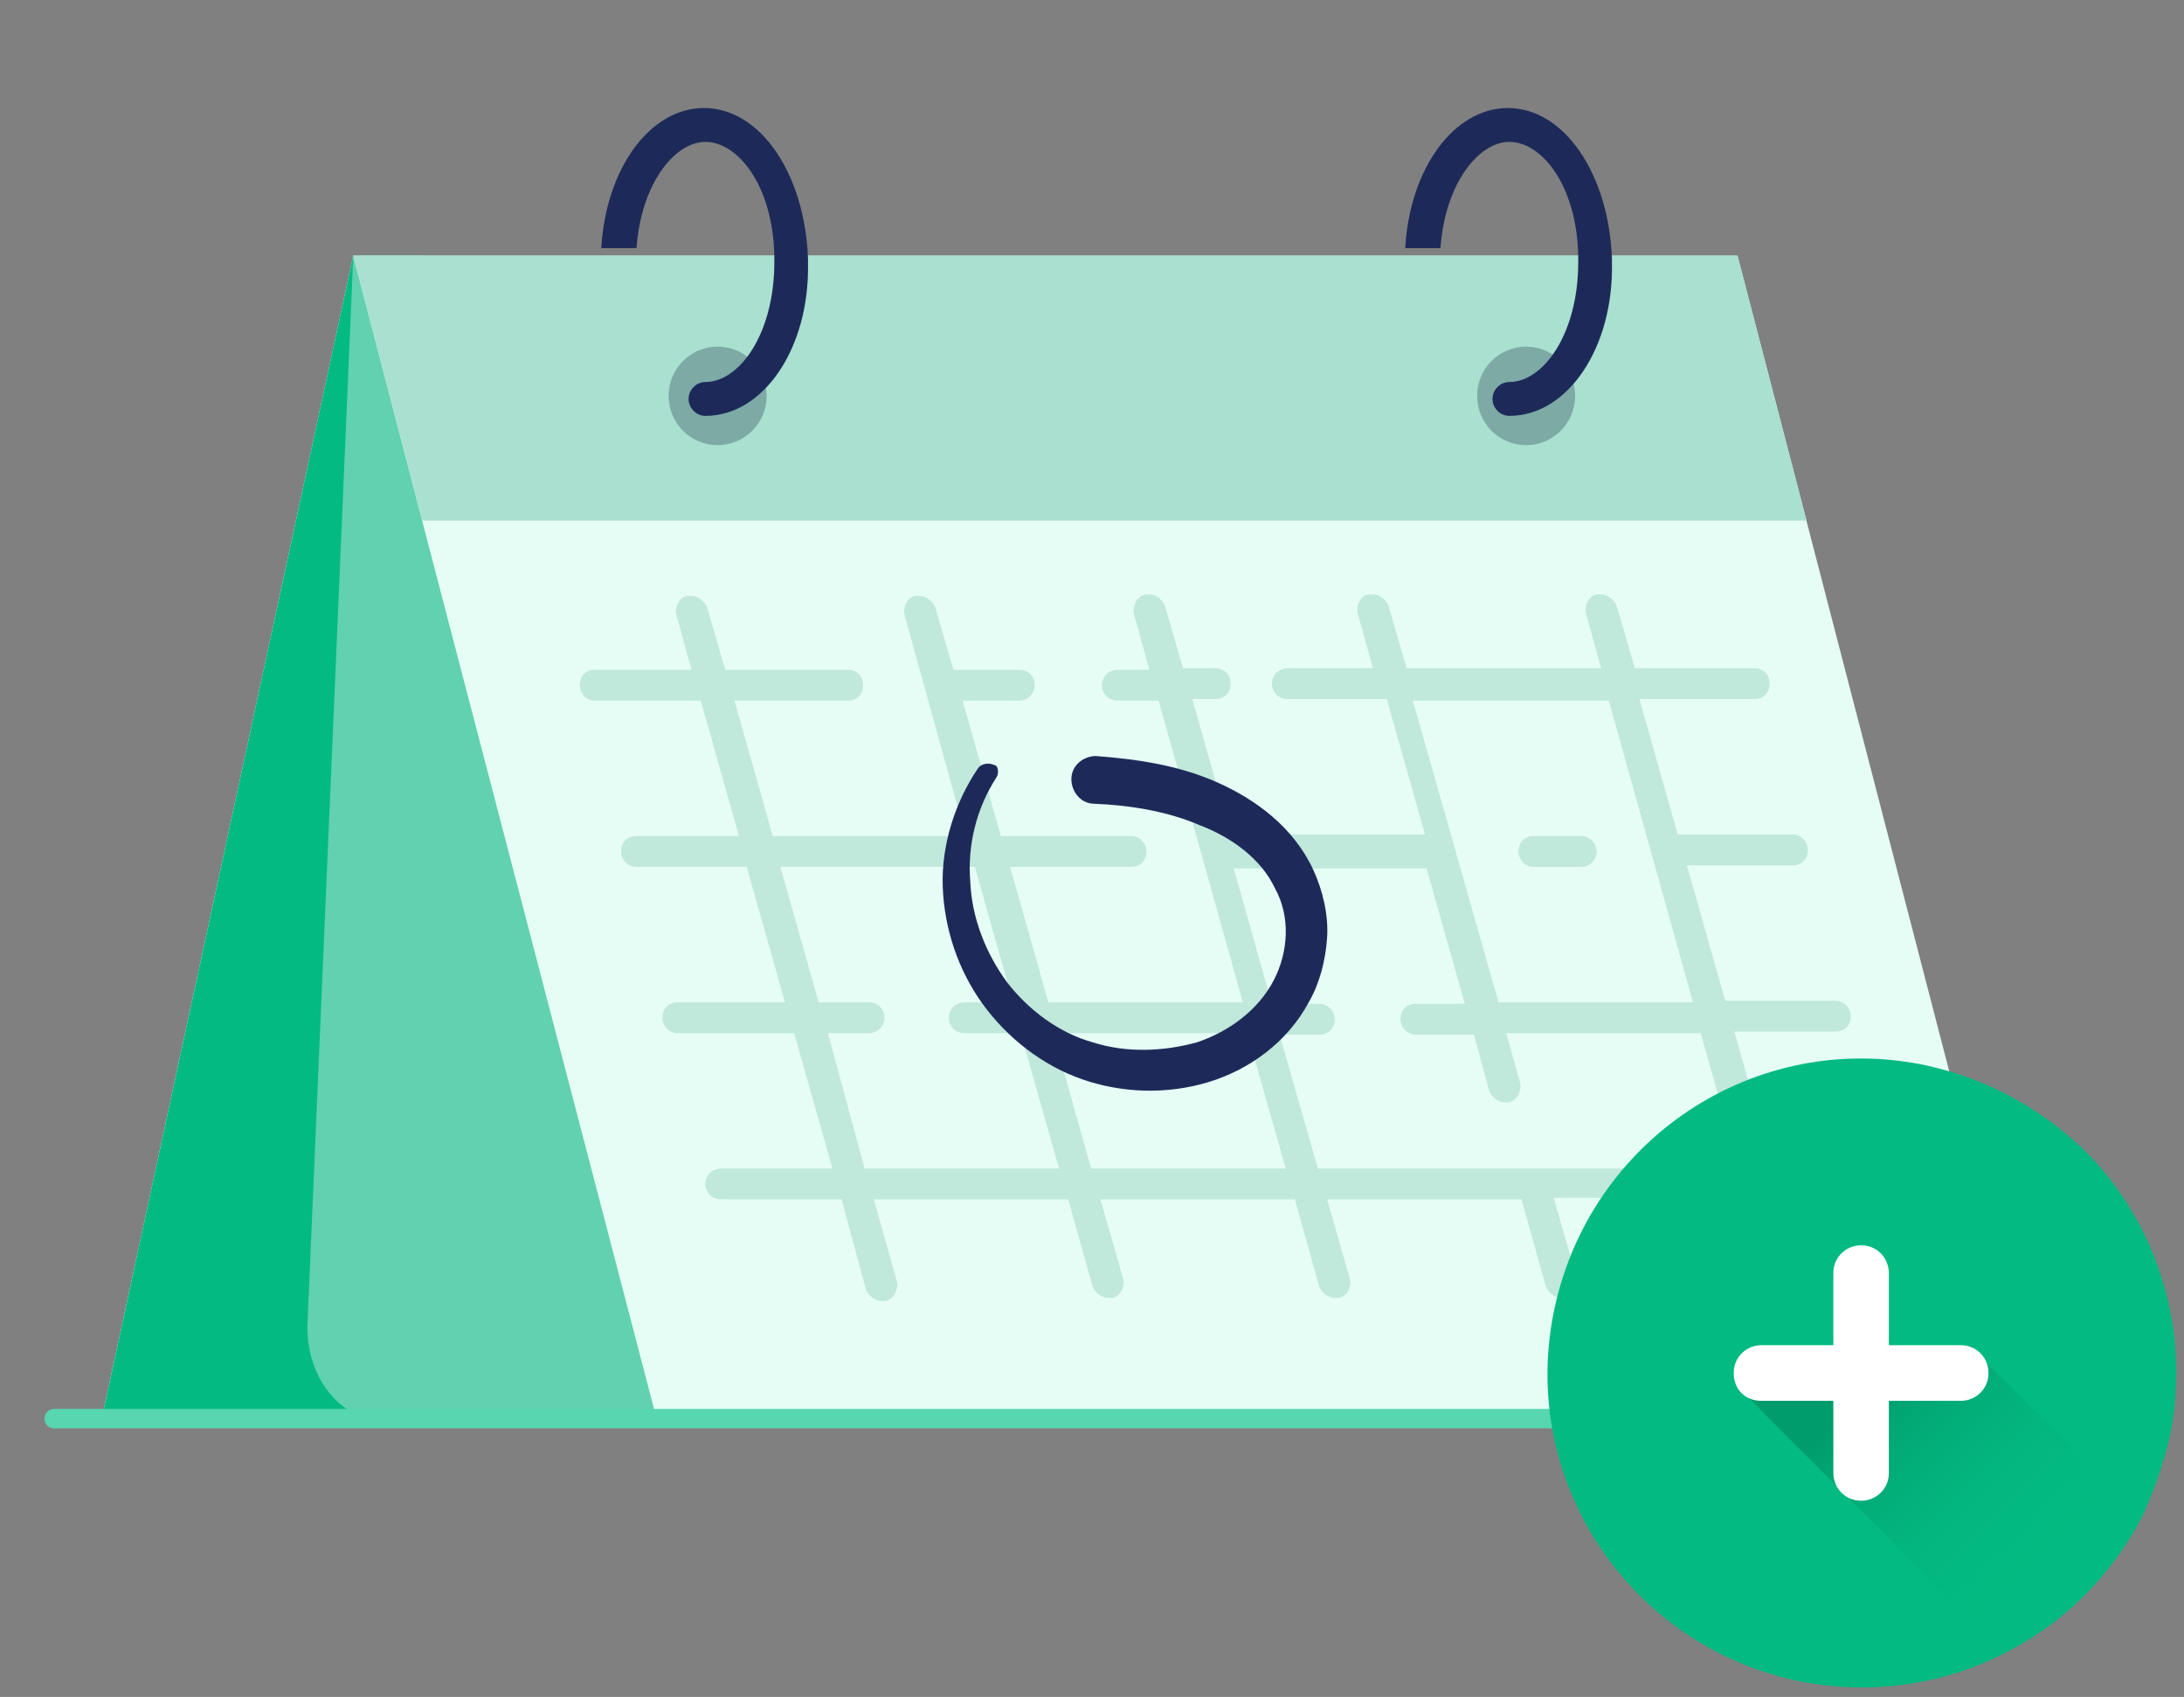
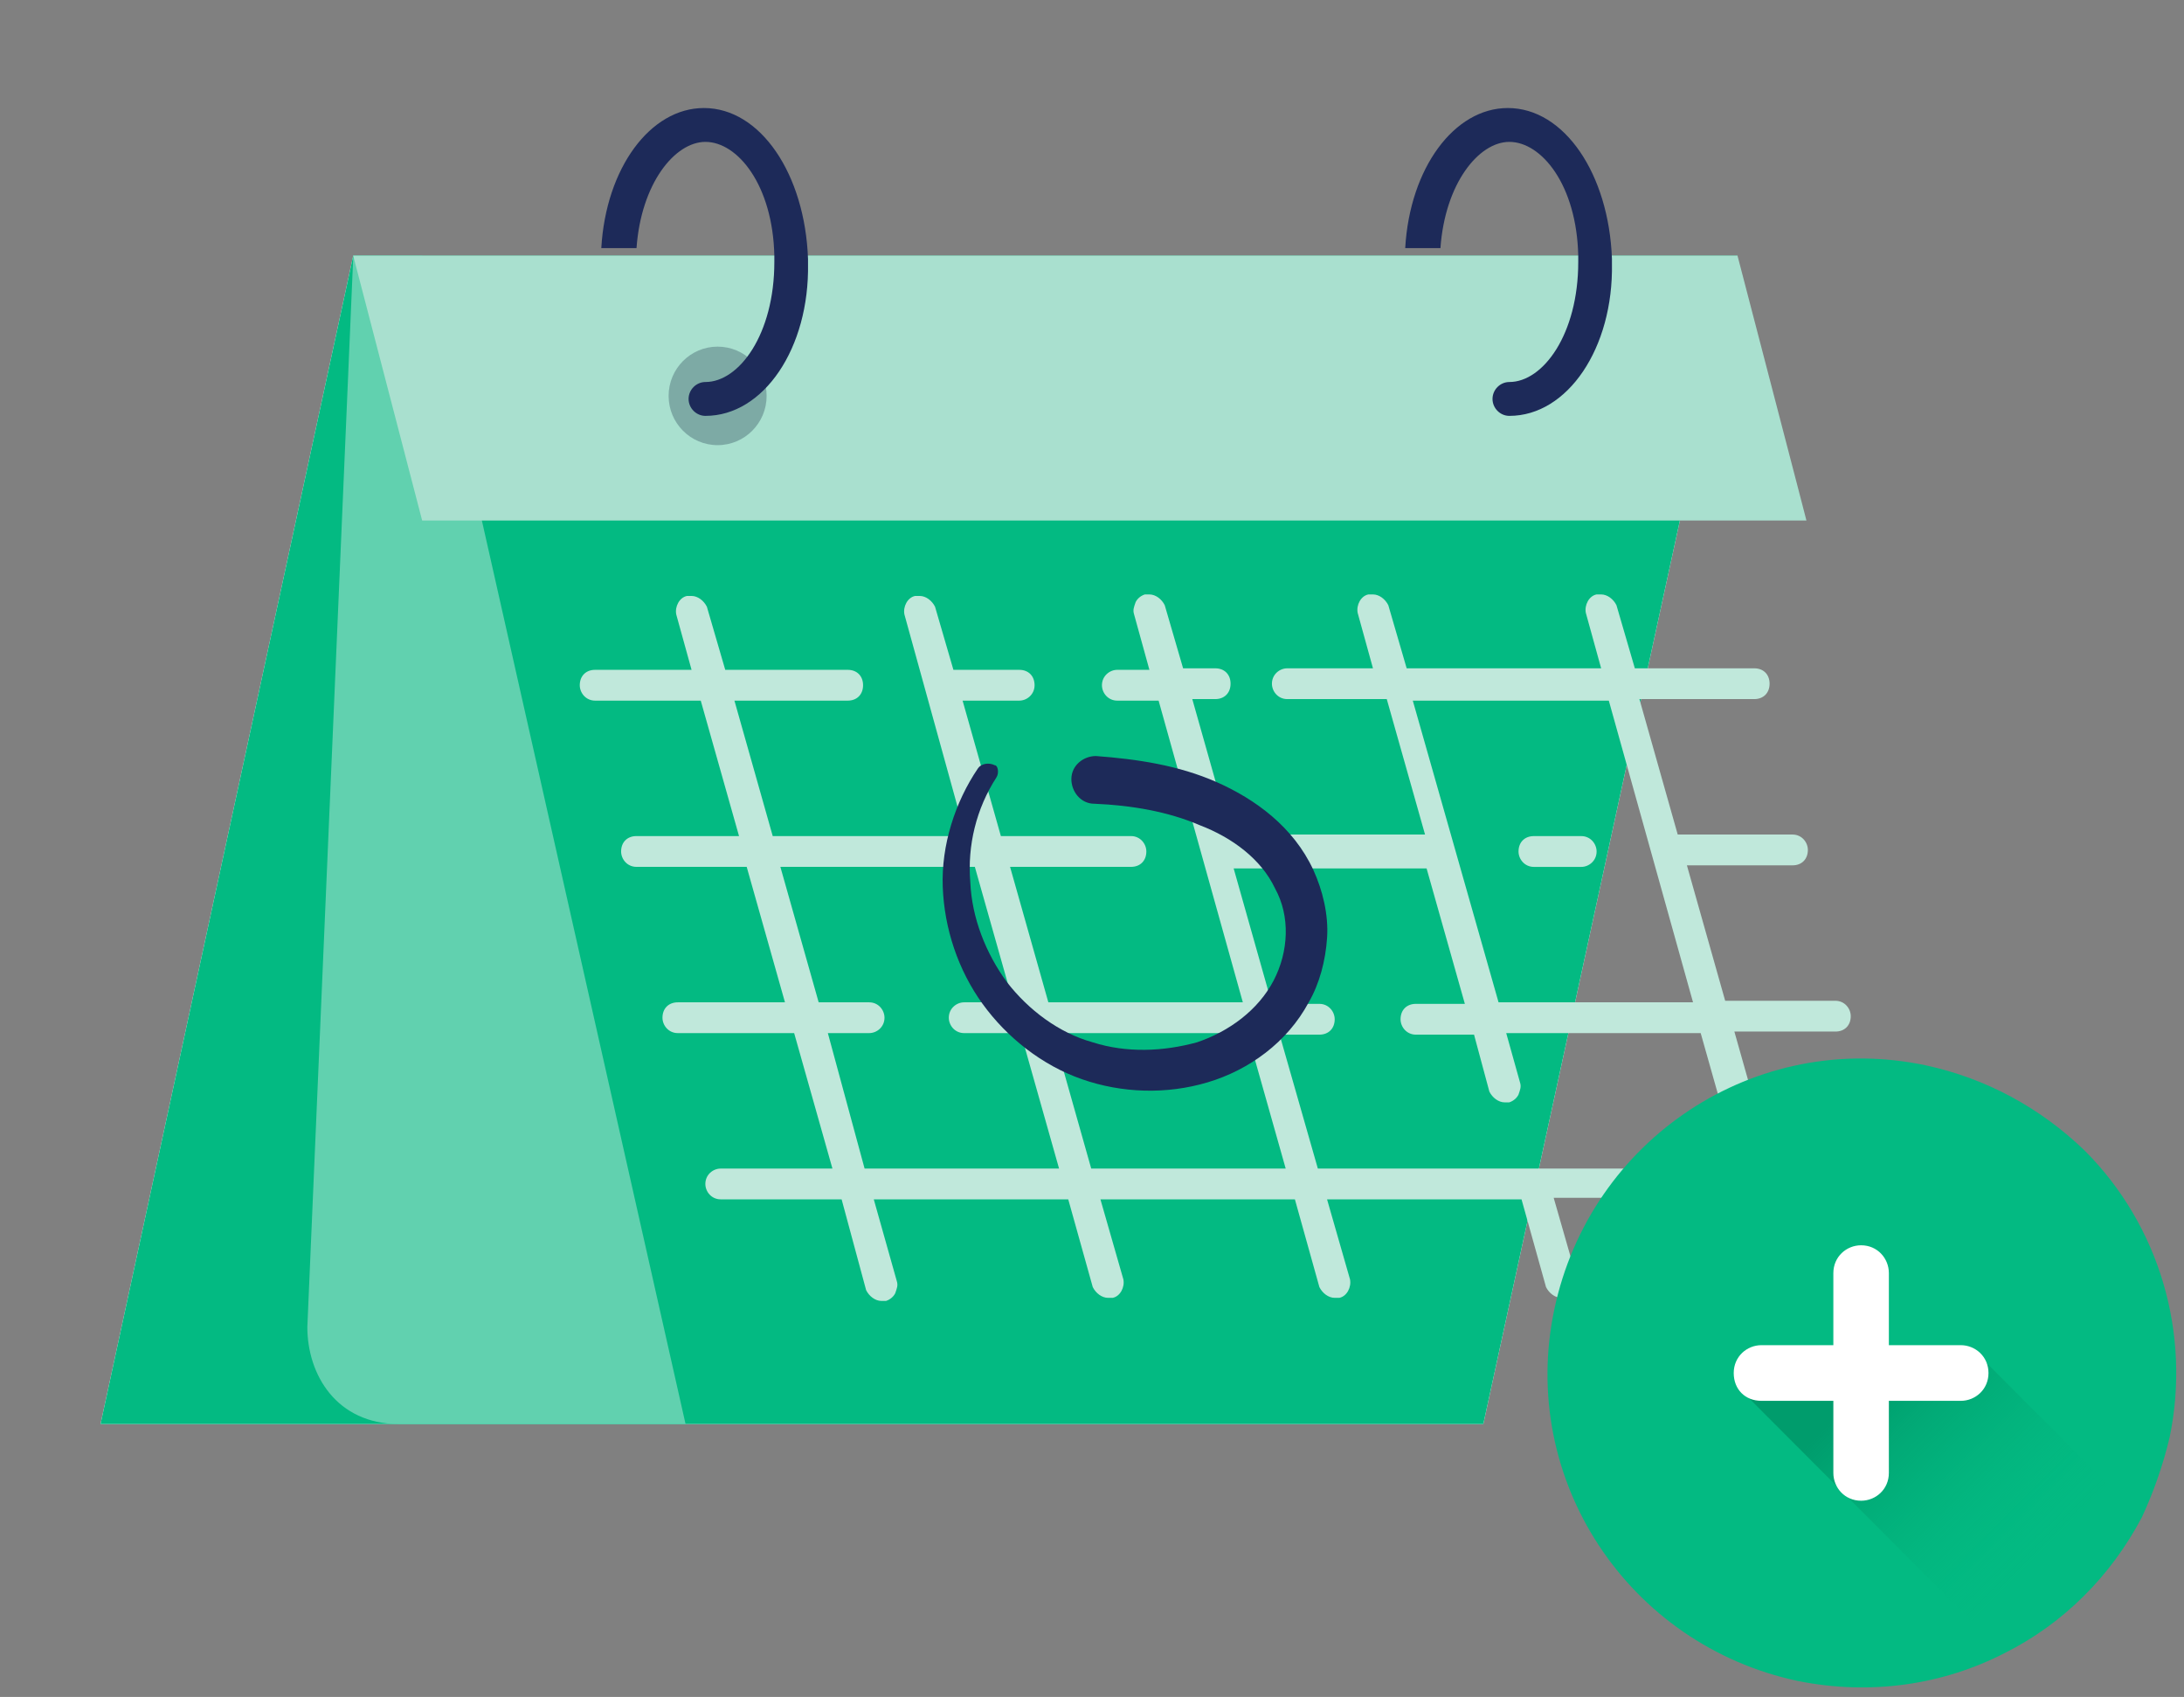
<svg xmlns="http://www.w3.org/2000/svg" width="112" height="87" viewBox="0 0 112 87" fill="none">
  <rect x="0" y="0" width="112" height="87" fill="#808080" stroke="none" />
  <path d="M76.067 73.008H5.156L18.113 13.112H89.102L76.067 73.008Z" fill="white" />
  <path d="M76.067 73.008H5.156L18.113 13.112H89.102L76.067 73.008Z" fill="#03BA82" />
  <path d="M35.157 73.008H20.472C17.252 73.008 15.763 70.476 15.761 68.037L18.117 13.112H21.65L35.157 73.008Z" fill="#61D1AF" />
-   <path d="M104.653 73.008H33.742L21.727 27.001L21.649 26.686L18.115 13.112H89.104L92.167 24.87L92.638 26.686L92.717 27.001L104.653 73.008Z" fill="#E5FDF5" />
  <path d="M92.638 26.686H21.649L18.115 13.112H89.104L92.167 24.87L92.638 26.686Z" fill="#A9E0CF" />
  <path opacity="0.3" d="M36.801 22.822C38.189 22.822 39.314 21.691 39.314 20.297C39.314 18.902 38.189 17.771 36.801 17.771C35.413 17.771 34.288 18.902 34.288 20.297C34.288 21.691 35.413 22.822 36.801 22.822Z" fill="#172D45" />
-   <path opacity="0.3" d="M78.263 22.822C79.651 22.822 80.776 21.691 80.776 20.297C80.776 18.902 79.651 17.771 78.263 17.771C76.875 17.771 75.75 18.902 75.75 20.297C75.75 21.691 76.875 22.822 78.263 22.822Z" fill="#172D45" />
  <path d="M36.176 21.321C35.705 21.321 35.312 20.926 35.312 20.453C35.312 19.979 35.705 19.585 36.176 19.585C37.903 19.585 39.71 17.138 39.71 13.43C39.71 13.351 39.71 13.193 39.71 13.114C39.631 9.484 37.825 7.274 36.176 7.274C34.605 7.274 32.878 9.405 32.642 12.719H30.836C31.072 8.616 33.349 5.538 36.097 5.538C39.003 5.538 41.28 8.931 41.437 13.272C41.437 13.351 41.437 13.43 41.437 13.508C41.516 17.849 39.16 21.321 36.176 21.321Z" fill="#1D2A59" />
  <path d="M77.402 21.321C76.931 21.321 76.539 20.926 76.539 20.453C76.539 19.979 76.931 19.585 77.402 19.585C79.13 19.585 80.936 17.138 80.936 13.43C80.936 13.351 80.936 13.193 80.936 13.114C80.858 9.484 79.052 7.274 77.402 7.274C75.832 7.274 74.104 9.405 73.869 12.719H72.062C72.298 8.616 74.575 5.538 77.324 5.538C80.229 5.538 82.507 8.931 82.664 13.272C82.664 13.351 82.664 13.43 82.664 13.508C82.742 17.849 80.386 21.321 77.402 21.321Z" fill="#1D2A59" />
-   <path d="M2.778 72.731L110.258 72.731" stroke="#57D6AF" stroke-width="0.995" stroke-miterlimit="10" stroke-linecap="round" stroke-linejoin="round" />
  <path d="M78.658 44.444C78.187 44.444 77.873 44.049 77.873 43.654C77.873 43.181 78.187 42.865 78.658 42.865H81.092C81.563 42.865 81.877 43.26 81.877 43.654C81.877 44.128 81.485 44.444 81.092 44.444H78.658Z" fill="#C0E8DB" />
  <path d="M45.202 66.696C44.888 66.696 44.574 66.459 44.417 66.144L43.16 61.488H36.957C36.486 61.488 36.172 61.093 36.172 60.699C36.172 60.225 36.564 59.91 36.957 59.91H42.689L40.726 52.965H34.758C34.287 52.965 33.973 52.571 33.973 52.176C33.973 51.703 34.287 51.387 34.758 51.387H40.255L38.292 44.442H32.638C32.166 44.442 31.852 44.048 31.852 43.653C31.852 43.18 32.166 42.864 32.638 42.864H37.899L35.936 35.92H30.517C30.046 35.92 29.732 35.525 29.732 35.13C29.732 34.657 30.046 34.341 30.517 34.341H35.465L34.679 31.5C34.601 31.106 34.837 30.632 35.229 30.553C35.308 30.553 35.386 30.553 35.465 30.553C35.779 30.553 36.093 30.79 36.25 31.106L37.192 34.341H43.474C43.946 34.341 44.26 34.657 44.26 35.13C44.26 35.604 43.946 35.92 43.474 35.92H37.663L39.627 42.864H49.521L46.38 31.5C46.301 31.106 46.537 30.632 46.93 30.553C47.008 30.553 47.087 30.553 47.165 30.553C47.479 30.553 47.794 30.79 47.951 31.106L48.893 34.341H52.27C52.741 34.341 53.055 34.657 53.055 35.13C53.055 35.604 52.662 35.92 52.27 35.92H49.364L51.327 42.864H58.002C58.473 42.864 58.787 43.259 58.787 43.653C58.787 44.127 58.473 44.442 58.002 44.442H51.798L53.762 51.387H63.735L59.416 35.92H57.295C56.824 35.92 56.51 35.525 56.51 35.13C56.51 34.657 56.903 34.341 57.295 34.341H58.944L58.159 31.5C58.081 31.264 58.159 31.106 58.238 30.869C58.316 30.711 58.473 30.553 58.709 30.475C58.787 30.475 58.866 30.475 58.944 30.475C59.259 30.475 59.573 30.711 59.73 31.027L60.672 34.263H62.321C62.792 34.263 63.106 34.578 63.106 35.052C63.106 35.525 62.792 35.841 62.321 35.841H61.143L63.106 42.785H73.079L71.116 35.841H66.012C65.541 35.841 65.227 35.446 65.227 35.052C65.227 34.578 65.619 34.263 66.012 34.263H70.409L69.624 31.422C69.546 31.027 69.781 30.553 70.174 30.475C70.252 30.475 70.331 30.475 70.409 30.475C70.724 30.475 71.038 30.711 71.195 31.027L72.137 34.263H82.11L81.325 31.422C81.246 31.027 81.482 30.553 81.875 30.475C81.953 30.475 82.032 30.475 82.11 30.475C82.424 30.475 82.738 30.711 82.895 31.027L83.838 34.263H89.963C90.434 34.263 90.748 34.578 90.748 35.052C90.748 35.525 90.434 35.841 89.963 35.841H84.073L86.037 42.785H91.926C92.397 42.785 92.711 43.18 92.711 43.574C92.711 44.048 92.397 44.364 91.926 44.364H86.508L88.471 51.308H94.125C94.596 51.308 94.91 51.703 94.91 52.097C94.91 52.571 94.596 52.886 94.125 52.886H88.942L90.905 59.831H96.245C96.716 59.831 97.03 60.225 97.03 60.62C97.03 61.093 96.638 61.409 96.245 61.409H91.298L92.476 65.591C92.554 65.986 92.319 66.459 91.926 66.538C91.848 66.538 91.769 66.538 91.691 66.538C91.376 66.538 91.062 66.302 90.905 65.986L89.649 61.409H79.676L80.854 65.513C80.932 65.749 80.854 65.907 80.775 66.144C80.697 66.302 80.54 66.459 80.304 66.538C80.225 66.538 80.147 66.538 80.069 66.538C79.754 66.538 79.44 66.302 79.283 65.986L78.027 61.488H68.054L69.232 65.591C69.31 65.986 69.075 66.459 68.682 66.538C68.603 66.538 68.525 66.538 68.446 66.538C68.132 66.538 67.818 66.302 67.661 65.986L66.405 61.488H56.432L57.609 65.591C57.688 65.986 57.453 66.459 57.06 66.538C56.981 66.538 56.903 66.538 56.824 66.538C56.51 66.538 56.196 66.302 56.039 65.986L54.782 61.488H44.809L45.987 65.67C46.066 65.907 45.987 66.065 45.909 66.302C45.83 66.459 45.673 66.617 45.438 66.696C45.359 66.696 45.281 66.696 45.202 66.696ZM67.582 59.91H89.178L87.215 52.965H77.242L77.948 55.49C78.027 55.727 77.948 55.885 77.87 56.122C77.791 56.279 77.634 56.437 77.398 56.516C77.32 56.516 77.242 56.516 77.163 56.516C76.849 56.516 76.535 56.279 76.378 55.964L75.592 53.044H72.608C72.137 53.044 71.823 52.65 71.823 52.255C71.823 51.781 72.137 51.466 72.608 51.466H75.121L73.158 44.521H63.264L65.227 51.466H67.661C68.132 51.466 68.446 51.86 68.446 52.255C68.446 52.728 68.132 53.044 67.661 53.044H65.619L67.582 59.91ZM55.96 59.91H65.933L63.97 52.965H53.997L55.96 59.91ZM44.338 59.91H54.311L52.348 52.965H49.443C48.971 52.965 48.657 52.571 48.657 52.176C48.657 51.703 49.05 51.387 49.443 51.387H51.956L49.992 44.442H40.019L41.983 51.387H44.574C45.045 51.387 45.359 51.781 45.359 52.176C45.359 52.65 44.967 52.965 44.574 52.965H42.454L44.338 59.91ZM76.849 51.387H86.822L82.503 35.92H72.451L76.849 51.387Z" fill="#C0E8DB" />
  <path d="M51.094 39.865C50.073 41.443 49.602 43.337 49.759 45.231C49.838 47.046 50.544 48.861 51.644 50.36C52.743 51.781 54.314 52.964 56.041 53.438C57.769 53.99 59.654 53.911 61.381 53.438C63.031 52.885 64.522 51.781 65.308 50.281C66.093 48.782 66.172 46.967 65.386 45.546C64.68 44.047 63.188 42.942 61.538 42.311C59.889 41.601 58.005 41.285 56.12 41.206C55.413 41.206 54.942 40.575 54.942 39.944C54.942 39.233 55.57 38.76 56.199 38.76C58.319 38.918 60.439 39.233 62.402 40.101C64.365 40.969 66.329 42.39 67.35 44.599C67.821 45.625 68.135 46.888 68.056 48.072C67.978 49.255 67.664 50.439 67.114 51.386C66.014 53.438 64.051 54.858 61.931 55.489C59.811 56.121 57.533 56.042 55.492 55.332C53.45 54.621 51.644 53.201 50.388 51.465C49.131 49.729 48.424 47.598 48.346 45.468C48.267 43.337 48.974 41.127 50.152 39.391C50.309 39.154 50.702 39.075 51.016 39.233C51.173 39.233 51.251 39.628 51.094 39.865Z" fill="#1D2A59" />
  <path d="M111.266 73.675C110.93 75.102 110.427 76.529 109.839 77.789C108.244 80.811 105.811 83.246 102.789 84.757C99.684 86.352 95.991 86.939 92.214 86.184C83.486 84.337 77.862 75.858 79.709 67.127C81.555 58.396 90.032 52.771 98.761 54.618C101.866 55.289 104.636 56.8 106.902 58.983C110.762 62.845 112.357 68.386 111.266 73.675Z" fill="#03BA82" />
  <path d="M109.763 77.781C108.172 80.803 105.743 83.238 102.728 84.749L89.161 71.149L91.673 70.141L96.279 69.89H101.89L109.763 77.781Z" fill="url(#paint0_linear_21004_171680)" />
  <path d="M100.55 68.964H96.865V65.27C96.865 64.515 96.279 63.843 95.442 63.843C94.688 63.843 94.018 64.431 94.018 65.27V68.964H90.333C89.579 68.964 88.909 69.552 88.909 70.391C88.909 71.231 89.495 71.818 90.333 71.818H94.018V75.513C94.018 76.268 94.604 76.939 95.442 76.939C96.195 76.939 96.865 76.352 96.865 75.513V71.818H100.55C101.304 71.818 101.974 71.231 101.974 70.391C101.974 69.552 101.304 68.964 100.55 68.964Z" fill="url(#paint1_linear_21004_171680)" />
  <defs>
    <linearGradient id="paint0_linear_21004_171680" x1="95.902" y1="70.912" x2="104.642" y2="79.631" gradientUnits="userSpaceOnUse">
      <stop stop-color="#009C6C" />
      <stop offset="1" stop-color="#03BA82" stop-opacity="0" />
    </linearGradient>
    <linearGradient id="paint1_linear_21004_171680" x1="99.494" y1="74.45" x2="92.588" y2="67.561" gradientUnits="userSpaceOnUse">
      <stop offset="0.011" stop-color="white" />
      <stop offset="1" stop-color="white" />
    </linearGradient>
  </defs>
</svg>